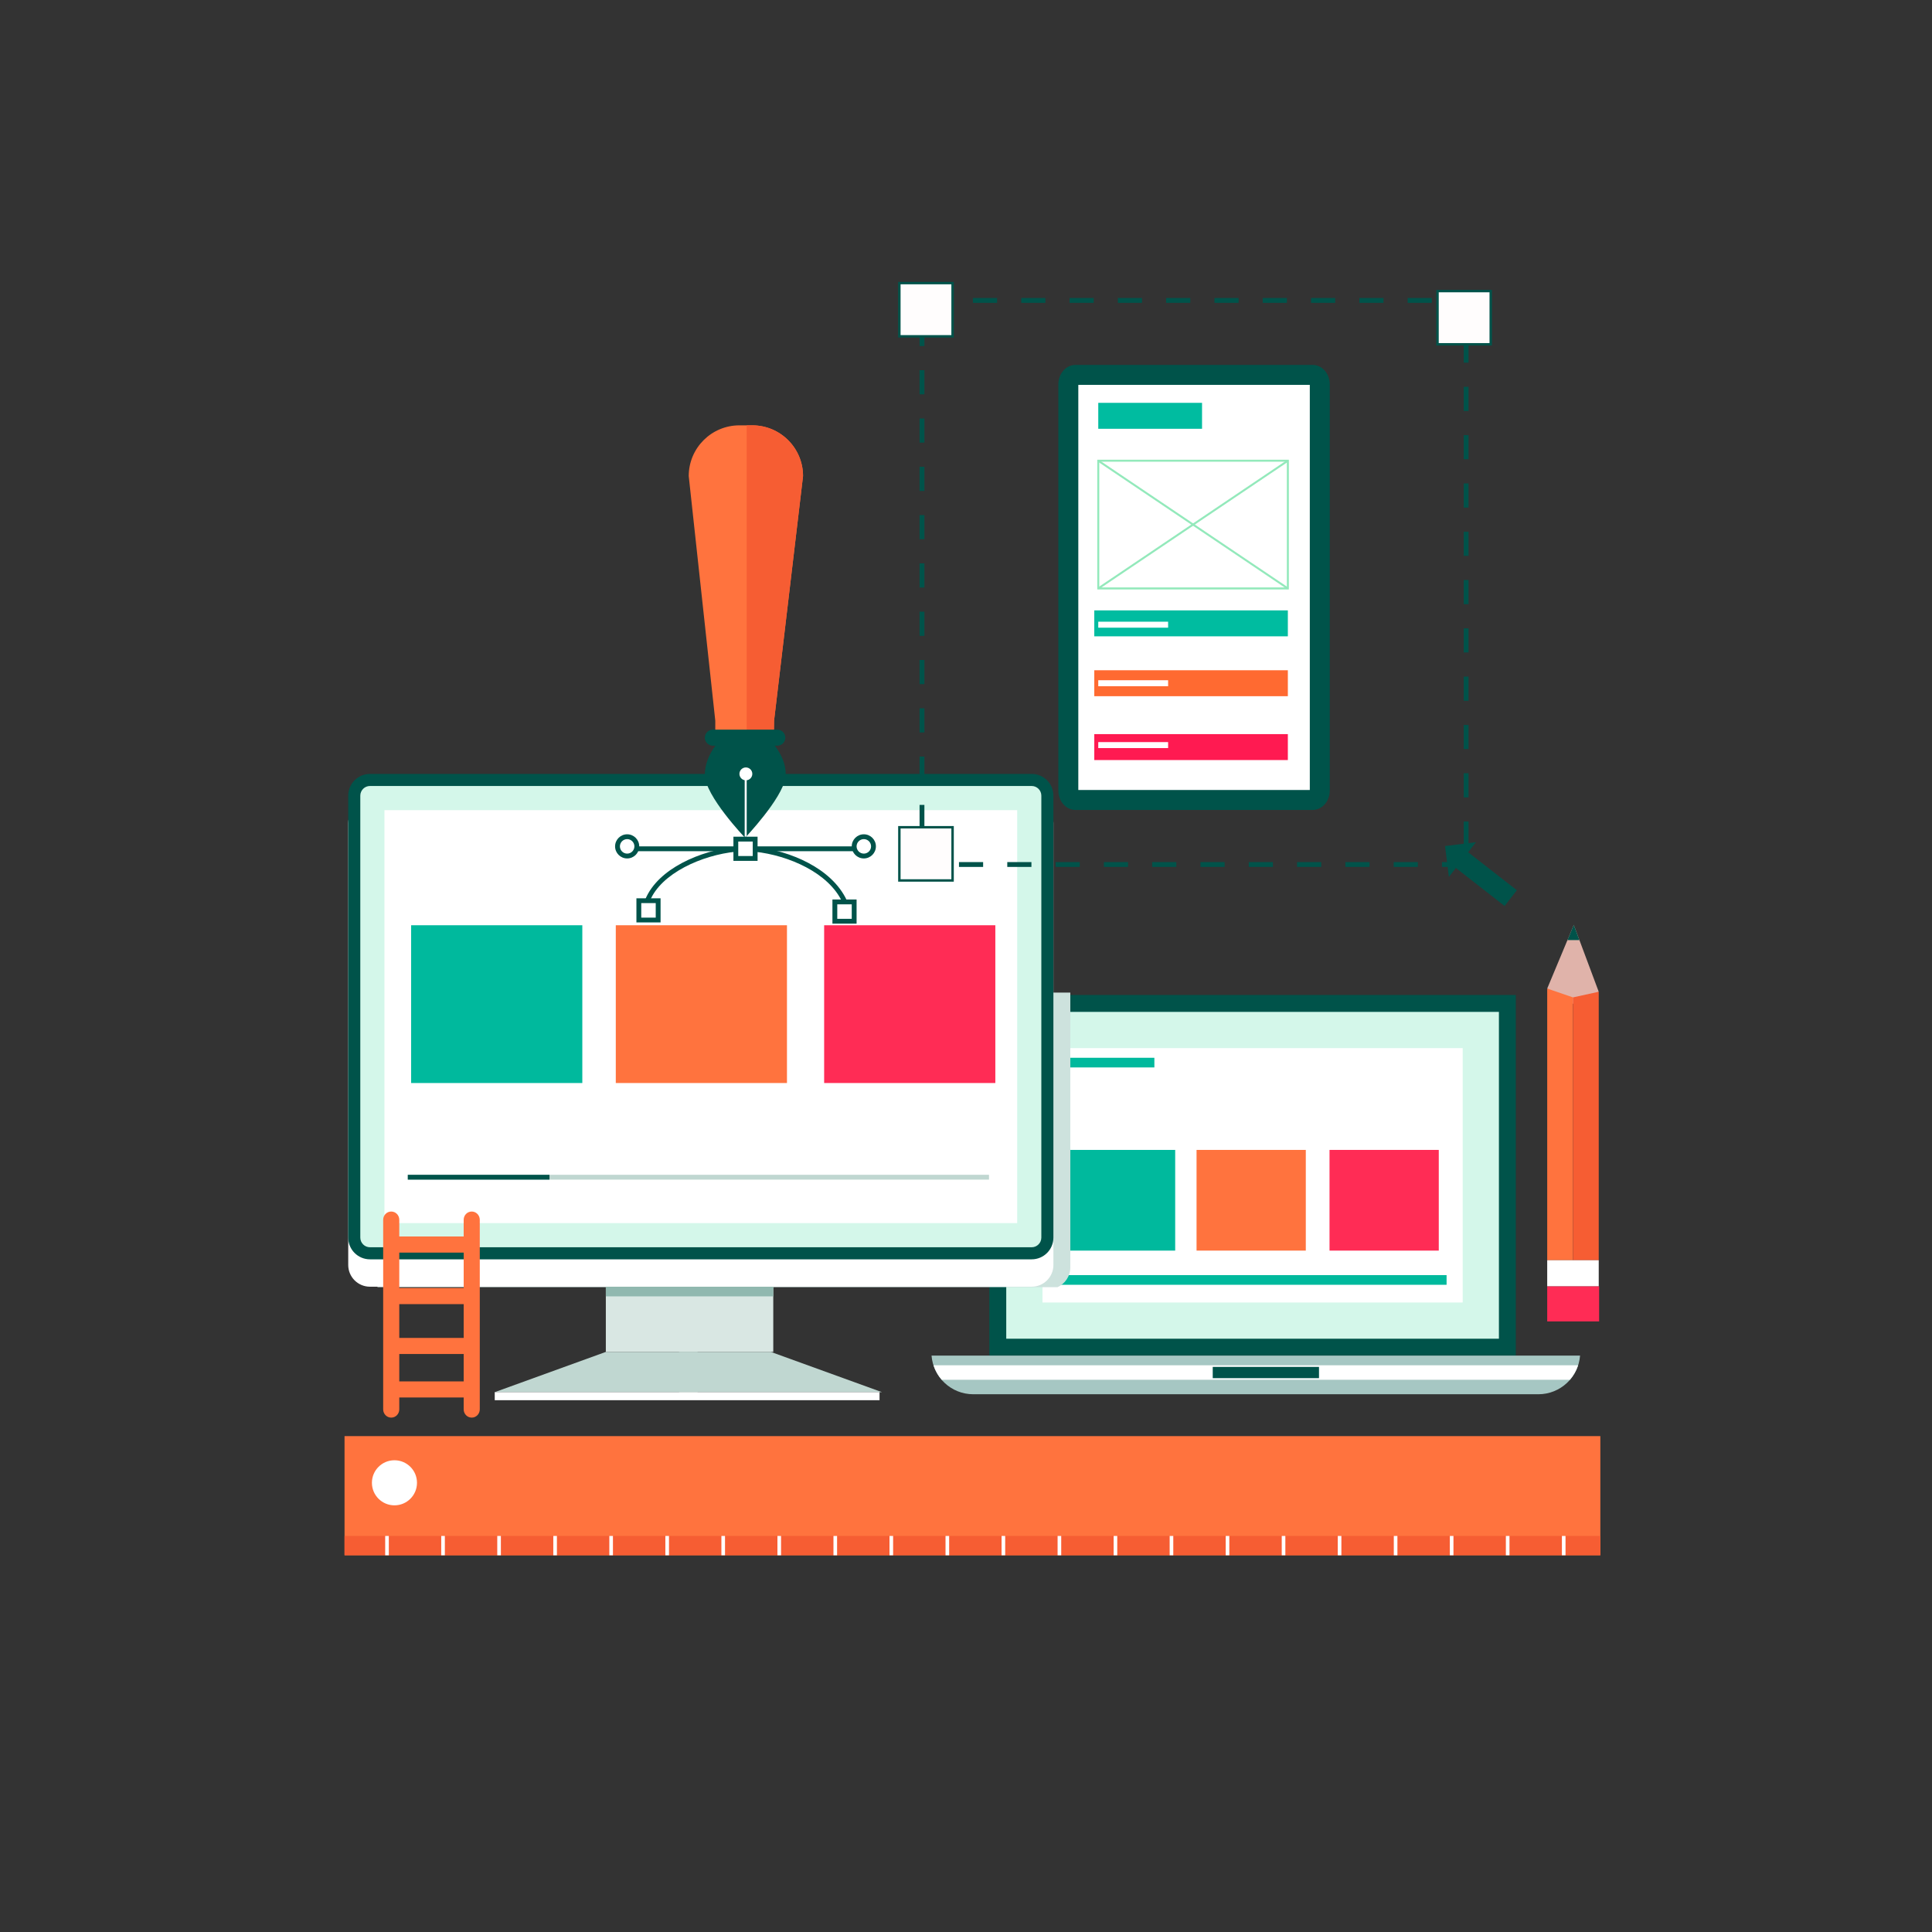
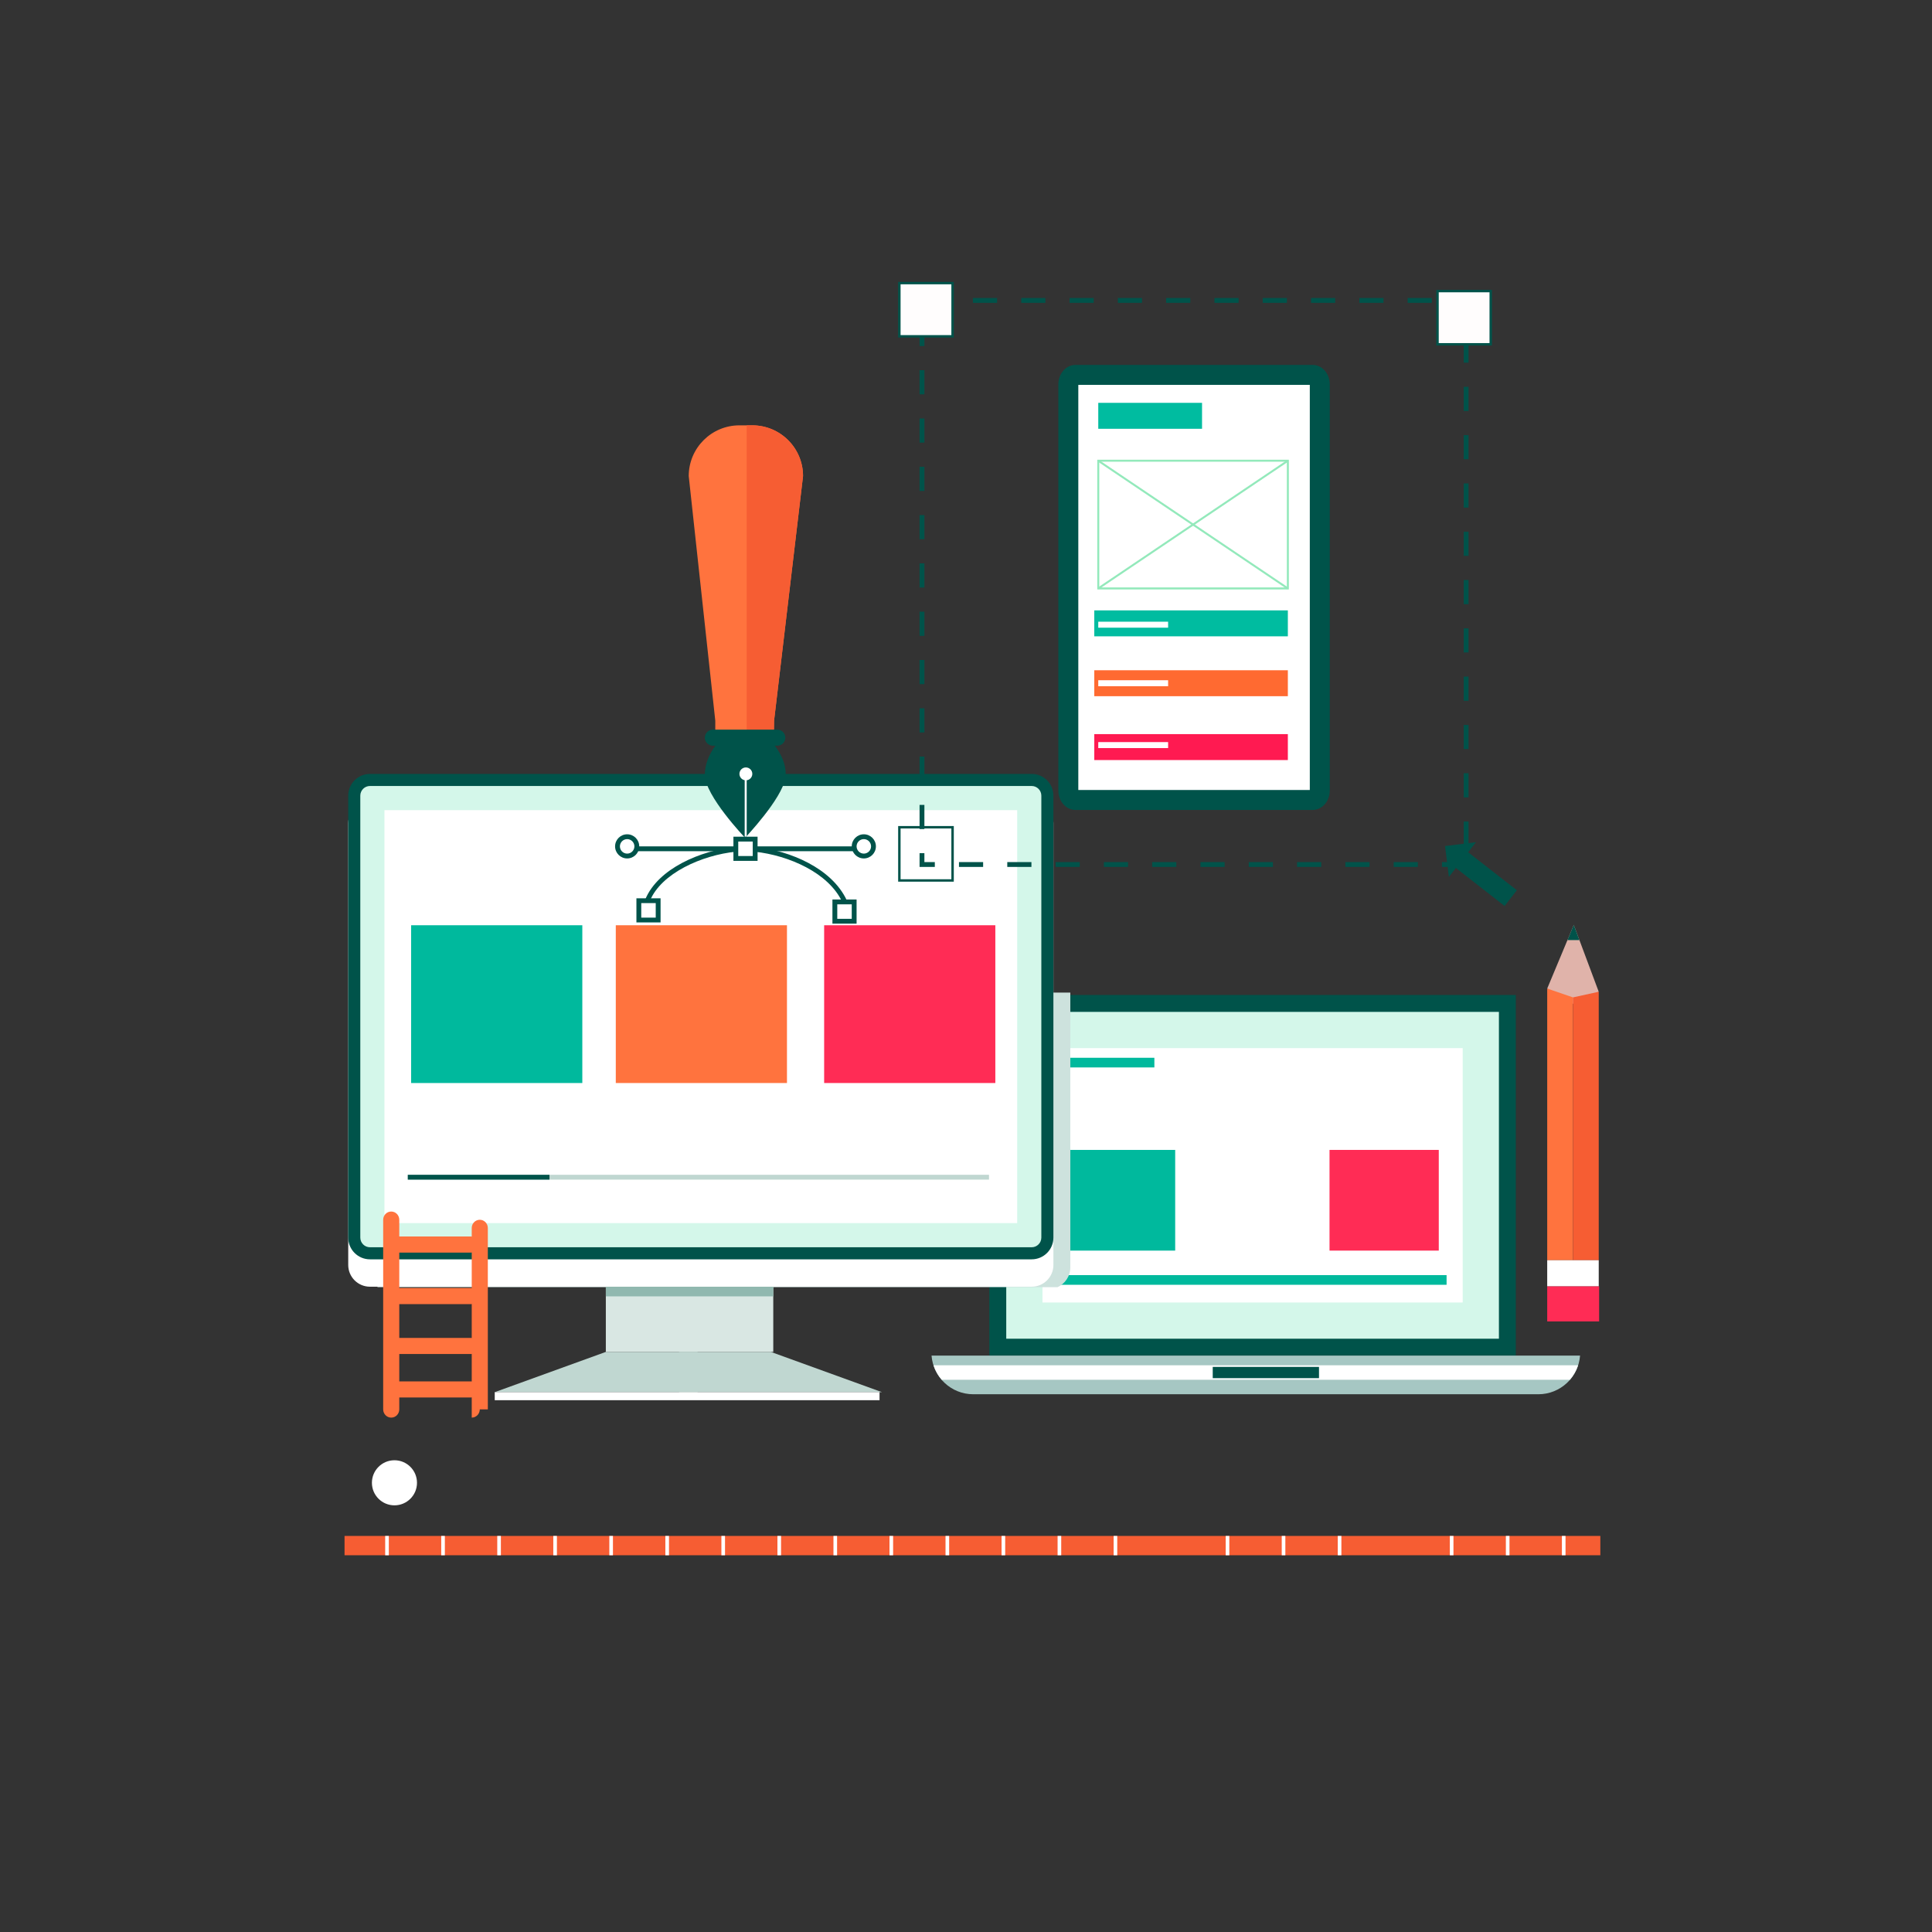
<svg xmlns="http://www.w3.org/2000/svg" version="1.2" baseProfile="tiny" x="0px" y="0px" width="800px" height="800px" viewBox="-142.668 -116.727 800 800" xml:space="preserve">
  <rect x="-142.668" y="-116.727" width="800" height="800" fill="#333333" stroke="none" />
  <defs>
</defs>
  <rect x="266.999" y="295.273" fill="#00534A" width="218" height="149.334" />
  <polygon fill="#D4F7EA" points="478,437.607 273.998,437.607 273.998,302.273 478,302.273 478,437.607 " />
  <polygon fill="#FFFFFF" points="463,422.607 288.999,422.607 288.999,317.273 463,317.273 463,422.607 " />
  <path fill="#A6C7C3" d="M243.067,444.603c0.683,8.947,8.144,16,17.267,16h234c9.122,0,16.583-7.053,17.266-16H243.067z" />
  <path fill="#FFFFFF" d="M507.409,454.605c1.498-1.736,2.662-3.768,3.385-6H243.873c0.723,2.232,1.887,4.264,3.385,6H507.409z" />
  <rect x="359.499" y="449.275" fill="#00534A" width="44" height="4.666" />
  <rect x="298.713" y="359.425" fill="#00B99D" width="45.239" height="41.697" />
-   <rect x="352.799" y="359.425" fill="#FF733E" width="45.236" height="41.697" />
  <rect x="407.86" y="359.425" fill="#FF2C55" width="45.239" height="41.697" />
  <rect x="294.332" y="321.275" fill="#00B99D" width="41" height="4" />
  <rect x="294.332" y="411.275" fill="#00B99D" width="162" height="4" />
  <path fill="#CDE2DD" d="M13.84,416.275h281.375c3.13-1.41,5.313-4.549,5.313-8.205V294.275h-292V408.07  C8.527,411.726,10.709,414.865,13.84,416.275z" />
  <rect x="108.194" y="410.402" fill="#D9E7E3" width="69.333" height="32.666" />
  <rect x="108.194" y="387.402" fill="#90B8AF" width="69.333" height="32.666" />
  <path fill="#FFFFFF" d="M293.527,407.07c0,4.971-4.029,9-9,9h-274c-4.971,0-9-4.029-9-9v-183c0-4.971,4.029-9,9-9h274  c4.971,0,9,4.029,9,9V407.07z" />
  <path fill="#00534A" d="M293.527,395.736c0,4.971-4.029,9-9,9h-274c-4.971,0-9-4.029-9-9v-183c0-4.971,4.029-9,9-9h274  c4.971,0,9,4.029,9,9V395.736z" />
  <path fill="#D4F7EA" d="M284.527,399.736H10.526c-2.206,0-4.001-1.795-4.001-3.998V212.737c0-2.207,1.795-4.001,4.001-4.001h274.001  c2.205,0,4,1.794,4,4.001v183.001C288.527,397.941,286.732,399.736,284.527,399.736L284.527,399.736z" />
  <polygon fill="#FFFFFF" points="278.529,389.738 16.524,389.738 16.524,218.736 278.529,218.736 278.529,389.738 " />
  <polygon fill="#C0D7D1" points="108.194,443.068 62.194,459.734 146.193,459.734 146.193,443.068 " />
  <polygon fill="#C0D7D1" points="176.527,443.068 222.527,459.734 138.527,459.734 138.527,443.068 " />
  <rect x="62.194" y="459.734" fill="#FFFFFF" width="159.332" height="3.334" />
  <rect x="26.192" y="369.732" fill="#C0D7D1" width="240.667" height="2" />
  <rect x="26.192" y="369.732" fill="#00534A" width="58.667" height="2" />
  <rect x="27.575" y="266.397" fill="#00B99D" width="70.882" height="65.334" />
  <rect x="112.318" y="266.397" fill="#FF733E" width="70.881" height="65.334" />
  <rect x="198.594" y="266.397" fill="#FF2C55" width="70.883" height="65.334" />
  <path fill="#FF733E" d="M22.664,466.863c0,1.885-1.492,3.412-3.332,3.412l0,0c-1.842,0-3.334-1.527-3.334-3.412v-78.506  c0-1.887,1.492-3.414,3.334-3.414l0,0c1.84,0,3.332,1.527,3.332,3.414V466.863z" />
  <path fill="#FF733E" d="M52.332,395.275h-33v6.666h33c1.842,0,3.334-1.492,3.334-3.334  C55.666,396.767,54.174,395.275,52.332,395.275z" />
  <path fill="#FF733E" d="M52.332,416.607h-33v6.668h33c1.842,0,3.334-1.492,3.334-3.334S54.174,416.607,52.332,416.607z" />
  <path fill="#FF733E" d="M52.332,437.275h-33v6.666h33c1.842,0,3.334-1.492,3.334-3.334  C55.666,438.767,54.174,437.275,52.332,437.275z" />
  <path fill="#FF733E" d="M52.332,455.275h-33v6.666h33c1.842,0,3.334-1.492,3.334-3.334  C55.666,456.767,54.174,455.275,52.332,455.275z" />
-   <path fill="#FF733E" d="M55.998,466.863c0,1.885-1.492,3.412-3.332,3.412l0,0c-1.842,0-3.334-1.527-3.334-3.412v-78.506  c0-1.887,1.492-3.414,3.334-3.414l0,0c1.84,0,3.332,1.527,3.332,3.414V466.863z" />
+   <path fill="#FF733E" d="M55.998,466.863c0,1.885-1.492,3.412-3.332,3.412l0,0v-78.506  c0-1.887,1.492-3.414,3.334-3.414l0,0c1.84,0,3.332,1.527,3.332,3.414V466.863z" />
  <path fill="#FF733E" d="M153.545,188.061h24.098c0.162-1.999,0.213-4.125,0.213-6.333l12-101.333c0-11.598-9.402-21-21-21h-5.334  c-11.598,0-21,9.402-21,21l11,101.333C153.521,183.936,153.5,186.063,153.545,188.061z" />
  <path fill="#F65D33" d="M168.855,59.395h-2.328v128.667h11.115c0.162-1.999,0.213-4.125,0.213-6.333l12-101.333  C189.855,68.796,180.453,59.395,168.855,59.395z" />
  <path fill="#00534A" d="M182.523,188.728c0,1.841-1.492,3.333-3.334,3.333h-26.668c-1.84,0-3.332-1.492-3.332-3.333l0,0  c0-1.841,1.492-3.333,3.332-3.333h26.668C181.031,185.395,182.523,186.887,182.523,188.728L182.523,188.728z" />
  <path fill="#00534A" d="M175.313,188.728H156.4c0,0-7.211,6.667-7.211,15.333s16.666,26.122,16.666,26.122  s15.334-16.123,16.668-24.789C183.855,196.728,175.313,188.728,175.313,188.728z" />
  <circle fill="#FFFFFF" cx="166.183" cy="203.72" r="2.667" />
  <polyline fill="#FFFFFF" points="166.527,229.462 166.527,204.57 165.693,204.57 165.693,230.012 " />
  <path fill="#00534A" d="M161.027,239.736v-10.001h10v9v1.001H161.027L161.027,239.736z M170.027,238.735v-0.999V238.735  L170.027,238.735z M163.025,237.737h6v-6h-6V237.737L163.025,237.737z" />
  <path fill="#00534A" d="M120.859,265.236v-10.001h10v9.001v1H120.859L120.859,265.236z M129.859,264.236v-1V264.236L129.859,264.236  z M122.859,263.236h6l-0.002-6h-5.998V263.236L122.859,263.236z" />
  <path fill="#00534A" d="M202.025,265.736v-10h10.002v9v1H202.025L202.025,265.736z M211.025,264.736v-0.999V264.736L211.025,264.736  z M204.027,263.737h5.998v-6h-5.998V263.737L204.027,263.737z" />
  <polygon fill="#00534A" points="120.525,235.737 120.525,233.736 162.027,233.736 162.027,235.737 120.525,235.737 " />
  <path fill="#00534A" d="M112.026,233.737c0-2.764,2.238-5,5.001-5.001l0,0c2.762,0.002,4.998,2.238,4.998,5.001l0,0  c0,2.761-2.236,4.999-4.998,4.999l0,0C114.264,238.736,112.026,236.498,112.026,233.737L112.026,233.737z M114.025,233.737  c0.004,1.656,1.346,2.997,3.002,2.999l0,0c1.654-0.002,2.994-1.343,2.998-2.999l0,0c-0.004-1.656-1.344-2.997-2.998-3.001l0,0  C115.371,230.74,114.029,232.081,114.025,233.737L114.025,233.737z" />
  <polygon fill="#00534A" points="170.027,235.736 170.027,233.735 211.527,233.735 211.527,235.736 170.027,235.736 " />
  <path fill="#00534A" d="M210.025,233.735c0-2.76,2.238-5,5.002-5l0,0c2.762,0,4.998,2.239,4.998,5l0,0  c0,2.762-2.236,4.999-4.998,5.001l0,0C212.264,238.734,210.025,236.498,210.025,233.735L210.025,233.735z M215.027,236.736  c1.654-0.004,2.996-1.344,2.998-3l0,0c-0.002-1.655-1.344-2.997-2.998-2.999l0,0c-1.656,0.002-2.998,1.344-3.002,2.999l0,0  C212.029,235.392,213.371,236.731,215.027,236.736L215.027,236.736z" />
  <path fill="#00534A" d="M169.895,235.95l0.217-1.987c14.512,1.616,31.516,8.827,37.752,21.902l0,0l-1.809,0.853  C200.426,244.681,183.971,237.468,169.895,235.95L169.895,235.95z" />
  <path fill="#00534A" d="M124.604,255.518c5.33-12.593,22.707-20.04,37.334-21.576l0,0l0.203,1.991  c-14.168,1.409-31.021,8.947-35.691,20.354l0,0L124.604,255.518L124.604,255.518z" />
  <path fill="#00534A" d="M407.958,210.644c0,4.426-3.167,8.012-7.073,8.012h-98.236c-3.907,0-7.073-3.586-7.073-8.012V42.394  c0-4.426,3.166-8.013,7.073-8.013h98.236c3.906,0,7.073,3.587,7.073,8.013V210.644z" />
  <polygon fill="#FFFFFF" points="399.695,210.392 303.838,210.392 303.838,42.646 399.695,42.646 399.695,210.392 " />
  <rect x="312.102" y="50.081" fill="#00BCA0" width="42.971" height="10.743" />
  <path fill="#93E9BB" d="M311.688,127.345V73.632h79.329v53.3v0.413H311.688L311.688,127.345z M390.604,126.932v-0.413V126.932  L390.604,126.932z M312.515,126.519h77.677l-0.002-52.061h-77.675V126.519L312.515,126.519z" />
  <polygon fill="#93E9BB" points="311.869,126.589 390.372,73.702 390.835,74.388 312.332,127.274 311.869,126.589 " />
  <polygon fill="#93E9BB" points="311.869,74.388 312.332,73.702 390.835,126.589 390.372,127.274 311.869,74.388 " />
  <rect x="310.449" y="136.021" fill="#00BCA0" width="80.155" height="10.742" />
  <rect x="310.449" y="160.812" fill="#FF6A31" width="80.155" height="10.742" />
  <rect x="310.449" y="187.255" fill="#FF1A51" width="80.155" height="10.742" />
  <rect x="312.102" y="190.56" fill="#FFFFFF" width="28.923" height="2.479" />
  <rect x="312.102" y="164.943" fill="#FFFFFF" width="28.923" height="2.479" />
  <rect x="312.102" y="140.704" fill="#FFFFFF" width="28.923" height="2.479" />
  <path fill="#00534A" d="M454.422,242.243v-2.002h10.001v2.002H454.422L454.422,242.243z M434.422,242.243v-2.002h10.001v2.002  H434.422L434.422,242.243z M414.422,242.243v-2.002h10.001v2.002H414.422L414.422,242.243z M394.422,242.243v-2.002h10.001v2.002  H394.422L394.422,242.243z M374.424,242.243v-2.002h9.999v2.002H374.424L374.424,242.243z M354.424,242.243v-2.002h9.999v2.002  H354.424L354.424,242.243z M334.422,242.243v-2.002h10.001v2.002H334.422L334.422,242.243z M314.423,242.243v-2.002h10.001v2.002  H314.423L314.423,242.243z M294.423,242.243v-2.002h10.001v2.002H294.423L294.423,242.243z M274.423,242.243v-2.002h10.001v2.002  H274.423L274.423,242.243z M254.423,242.243v-2.002h10.001v2.002H254.423L254.423,242.243z M238.105,242.243l0.002-5.686h1.998  v3.684h4.318v2.002H238.105L238.105,242.243z M463.423,233.446v-10h1.999v10H463.423L463.423,233.446z M238.105,226.56v-10.002h2  v10.002H238.105L238.105,226.56z M463.423,213.446v-10h1.999v10H463.423L463.423,213.446z M238.105,206.56v-10.002h2v10.002H238.105  L238.105,206.56z M463.423,193.446v-9.999h1.999v9.999H463.423L463.423,193.446z M238.105,186.56v-10.001h2v10.001H238.105  L238.105,186.56z M463.423,173.446v-9.999h1.999v9.999H463.423L463.423,173.446z M238.105,166.56v-10.001h2v10.001H238.105  L238.105,166.56z M463.423,153.446v-9.999h1.999v9.999H463.423L463.423,153.446z M238.105,146.56v-10.001h2v10.001H238.105  L238.105,146.56z M463.423,133.446v-9.998h1.999v9.998H463.423L463.423,133.446z M238.105,126.558v-9.998h2v9.998H238.105  L238.105,126.558z M463.423,113.446v-9.998h1.999v9.998H463.423L463.423,113.446z M238.105,106.558V96.56h2v9.998H238.105  L238.105,106.558z M463.423,93.446v-9.998h1.999v9.998H463.423L463.423,93.446z M238.105,86.558V76.56h2v9.998H238.105  L238.105,86.558z M463.423,73.446v-9.998h1.999v9.998H463.423L463.423,73.446z M238.105,66.558V56.56h2v9.998H238.105  L238.105,66.558z M463.423,53.446v-10h1.999v10H463.423L463.423,53.446z M238.105,46.559V36.56h2v9.999H238.105L238.105,46.559z   M463.423,33.447V23.446h1.999v10.001H463.423L463.423,33.447z M238.105,26.559V16.56h2v9.999H238.105L238.105,26.559z   M463.423,13.447V8.663h-3.215V6.661h5.214v6.786H463.423L463.423,13.447z M440.208,8.663V6.661h10.001v2.002H440.208L440.208,8.663  z M420.208,8.663V6.661h10.001v2.002H420.208L420.208,8.663z M400.208,8.663V6.661h10.001v2.002H400.208L400.208,8.663z   M380.209,8.663V6.661h9.998v2.002H380.209L380.209,8.663z M360.209,8.663V6.661h9.999v2.002H360.209L360.209,8.663z M340.209,8.663  V6.661h9.999v2.002H340.209L340.209,8.663z M320.209,8.663V6.661h9.999v2.002H320.209L320.209,8.663z M300.209,8.663V6.661h9.999  v2.002H300.209L300.209,8.663z M280.209,8.663V6.661h9.999v2.002H280.209L280.209,8.663z M260.21,8.663V6.661h9.998v2.002H260.21  L260.21,8.663z M240.207,8.663V6.661h10.001v2.002H240.207L240.207,8.663z" />
  <rect x="229.742" y="0.5" fill="#FFFDFD" width="22.035" height="22.036" />
  <path fill="#00534A" d="M229.24,23.035V0h23.037v22.535v0.5H229.24L229.24,23.035z M251.777,22.535v-0.499V22.535L251.777,22.535z   M230.24,22.036h21.035V1H230.24V22.036L230.24,22.036z" />
-   <rect x="229.742" y="225.817" fill="#FFFDFD" width="22.035" height="22.035" />
  <path fill="#00534A" d="M229.24,248.353v-23.035h23.037v22.535v0.5H229.24L229.24,248.353z M251.777,247.853v-0.5V247.853  L251.777,247.853z M230.24,247.353h21.035v-21.035H230.24V247.353L230.24,247.353z" />
  <rect x="452.58" y="3.806" fill="#FFFDFD" width="22.035" height="22.036" />
  <path fill="#00534A" d="M452.079,26.341V3.306h23.036v22.537v0.498H452.079L452.079,26.341z M474.615,25.843v-0.501V25.843  L474.615,25.843z M453.078,25.342h21.036V4.306h-21.036V25.342L453.078,25.342z" />
  <polygon fill="#00534A" points="468.491,232.019 455.7,233.599 457.279,246.39 460.174,242.679 480.353,258.421 485.435,251.907   465.258,236.163 " />
  <polygon fill="#E0B3AA" points="497.999,292.607 509,266.274 519.333,293.939 508.666,298.941 " />
  <polygon fill="#00534A" points="511.336,272.545 509,266.274 506.376,272.545 " />
  <polygon fill="#FF733E" points="508.666,405.107 508.666,296.273 497.999,292.607 497.999,405.107 " />
  <polygon fill="#F65D33" points="519.333,405.107 519.333,293.939 508.666,296.273 508.666,405.107 " />
  <rect x="497.999" y="405.107" fill="#FFFFFF" width="21.333" height="10.834" />
  <rect x="497.999" y="415.941" fill="#FF2C55" width="21.499" height="14.5" />
-   <rect y="477.937" fill="#FF733E" width="520" height="49.332" />
  <rect y="519.269" fill="#F65D33" width="520" height="8" />
  <circle fill="#FFFFFF" cx="20.667" cy="497.267" r="9.334" />
  <rect x="16.832" y="519.275" fill="#FFFFFF" width="1.5" height="8" />
  <rect x="40.035" y="519.275" fill="#FFFFFF" width="1.5" height="8" />
  <rect x="63.237" y="519.275" fill="#FFFFFF" width="1.5" height="8" />
  <rect x="86.439" y="519.275" fill="#FFFFFF" width="1.5" height="8" />
  <rect x="109.642" y="519.275" fill="#FFFFFF" width="1.5" height="8" />
  <rect x="132.844" y="519.275" fill="#FFFFFF" width="1.5" height="8" />
  <rect x="156.046" y="519.275" fill="#FFFFFF" width="1.5" height="8" />
  <rect x="179.249" y="519.275" fill="#FFFFFF" width="1.5" height="8" />
  <rect x="202.451" y="519.275" fill="#FFFFFF" width="1.5" height="8" />
  <rect x="225.653" y="519.275" fill="#FFFFFF" width="1.5" height="8" />
  <rect x="248.856" y="519.275" fill="#FFFFFF" width="1.5" height="8" />
  <rect x="272.059" y="519.275" fill="#FFFFFF" width="1.5" height="8" />
  <rect x="295.261" y="519.275" fill="#FFFFFF" width="1.5" height="8" />
  <rect x="318.463" y="519.275" fill="#FFFFFF" width="1.5" height="8" />
-   <rect x="341.665" y="519.275" fill="#FFFFFF" width="1.5" height="8" />
  <rect x="364.868" y="519.275" fill="#FFFFFF" width="1.5" height="8" />
  <rect x="388.07" y="519.275" fill="#FFFFFF" width="1.5" height="8" />
  <rect x="411.272" y="519.275" fill="#FFFFFF" width="1.5" height="8" />
-   <rect x="434.475" y="519.275" fill="#FFFFFF" width="1.5" height="8" />
  <rect x="457.678" y="519.275" fill="#FFFFFF" width="1.5" height="8" />
  <rect x="480.88" y="519.275" fill="#FFFFFF" width="1.5" height="8" />
  <rect x="504.082" y="519.275" fill="#FFFFFF" width="1.5" height="8" />
</svg>